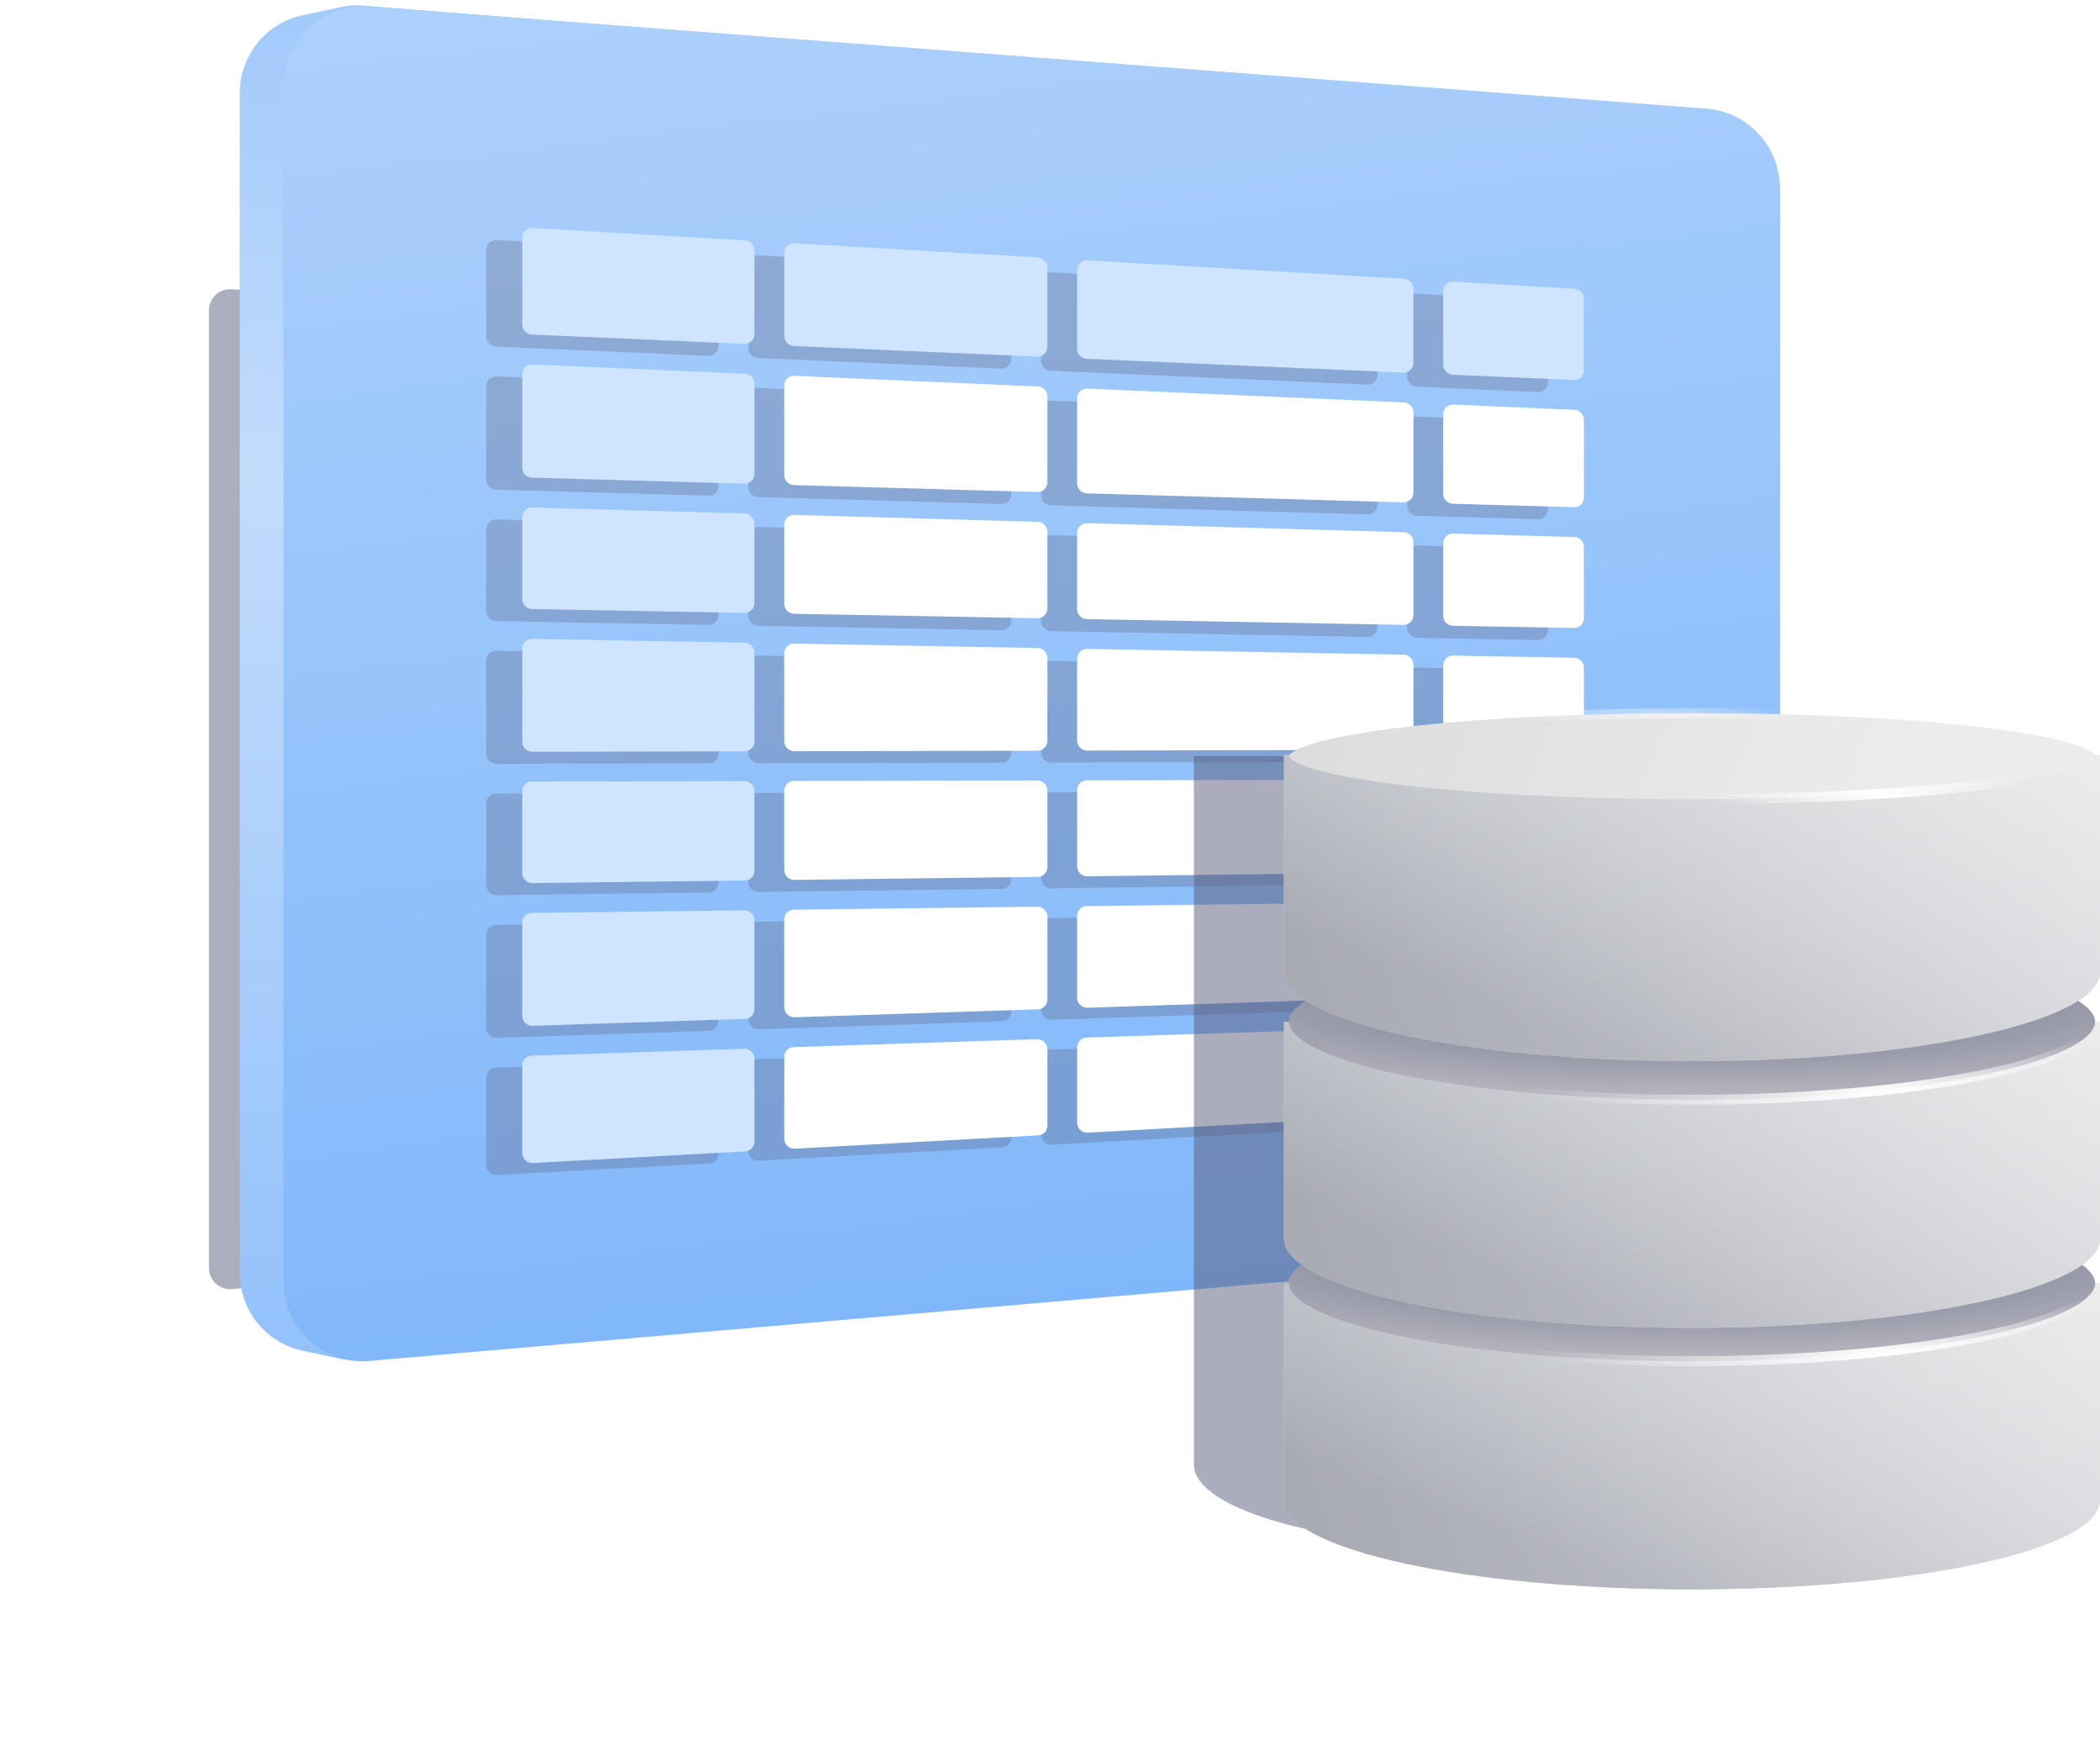
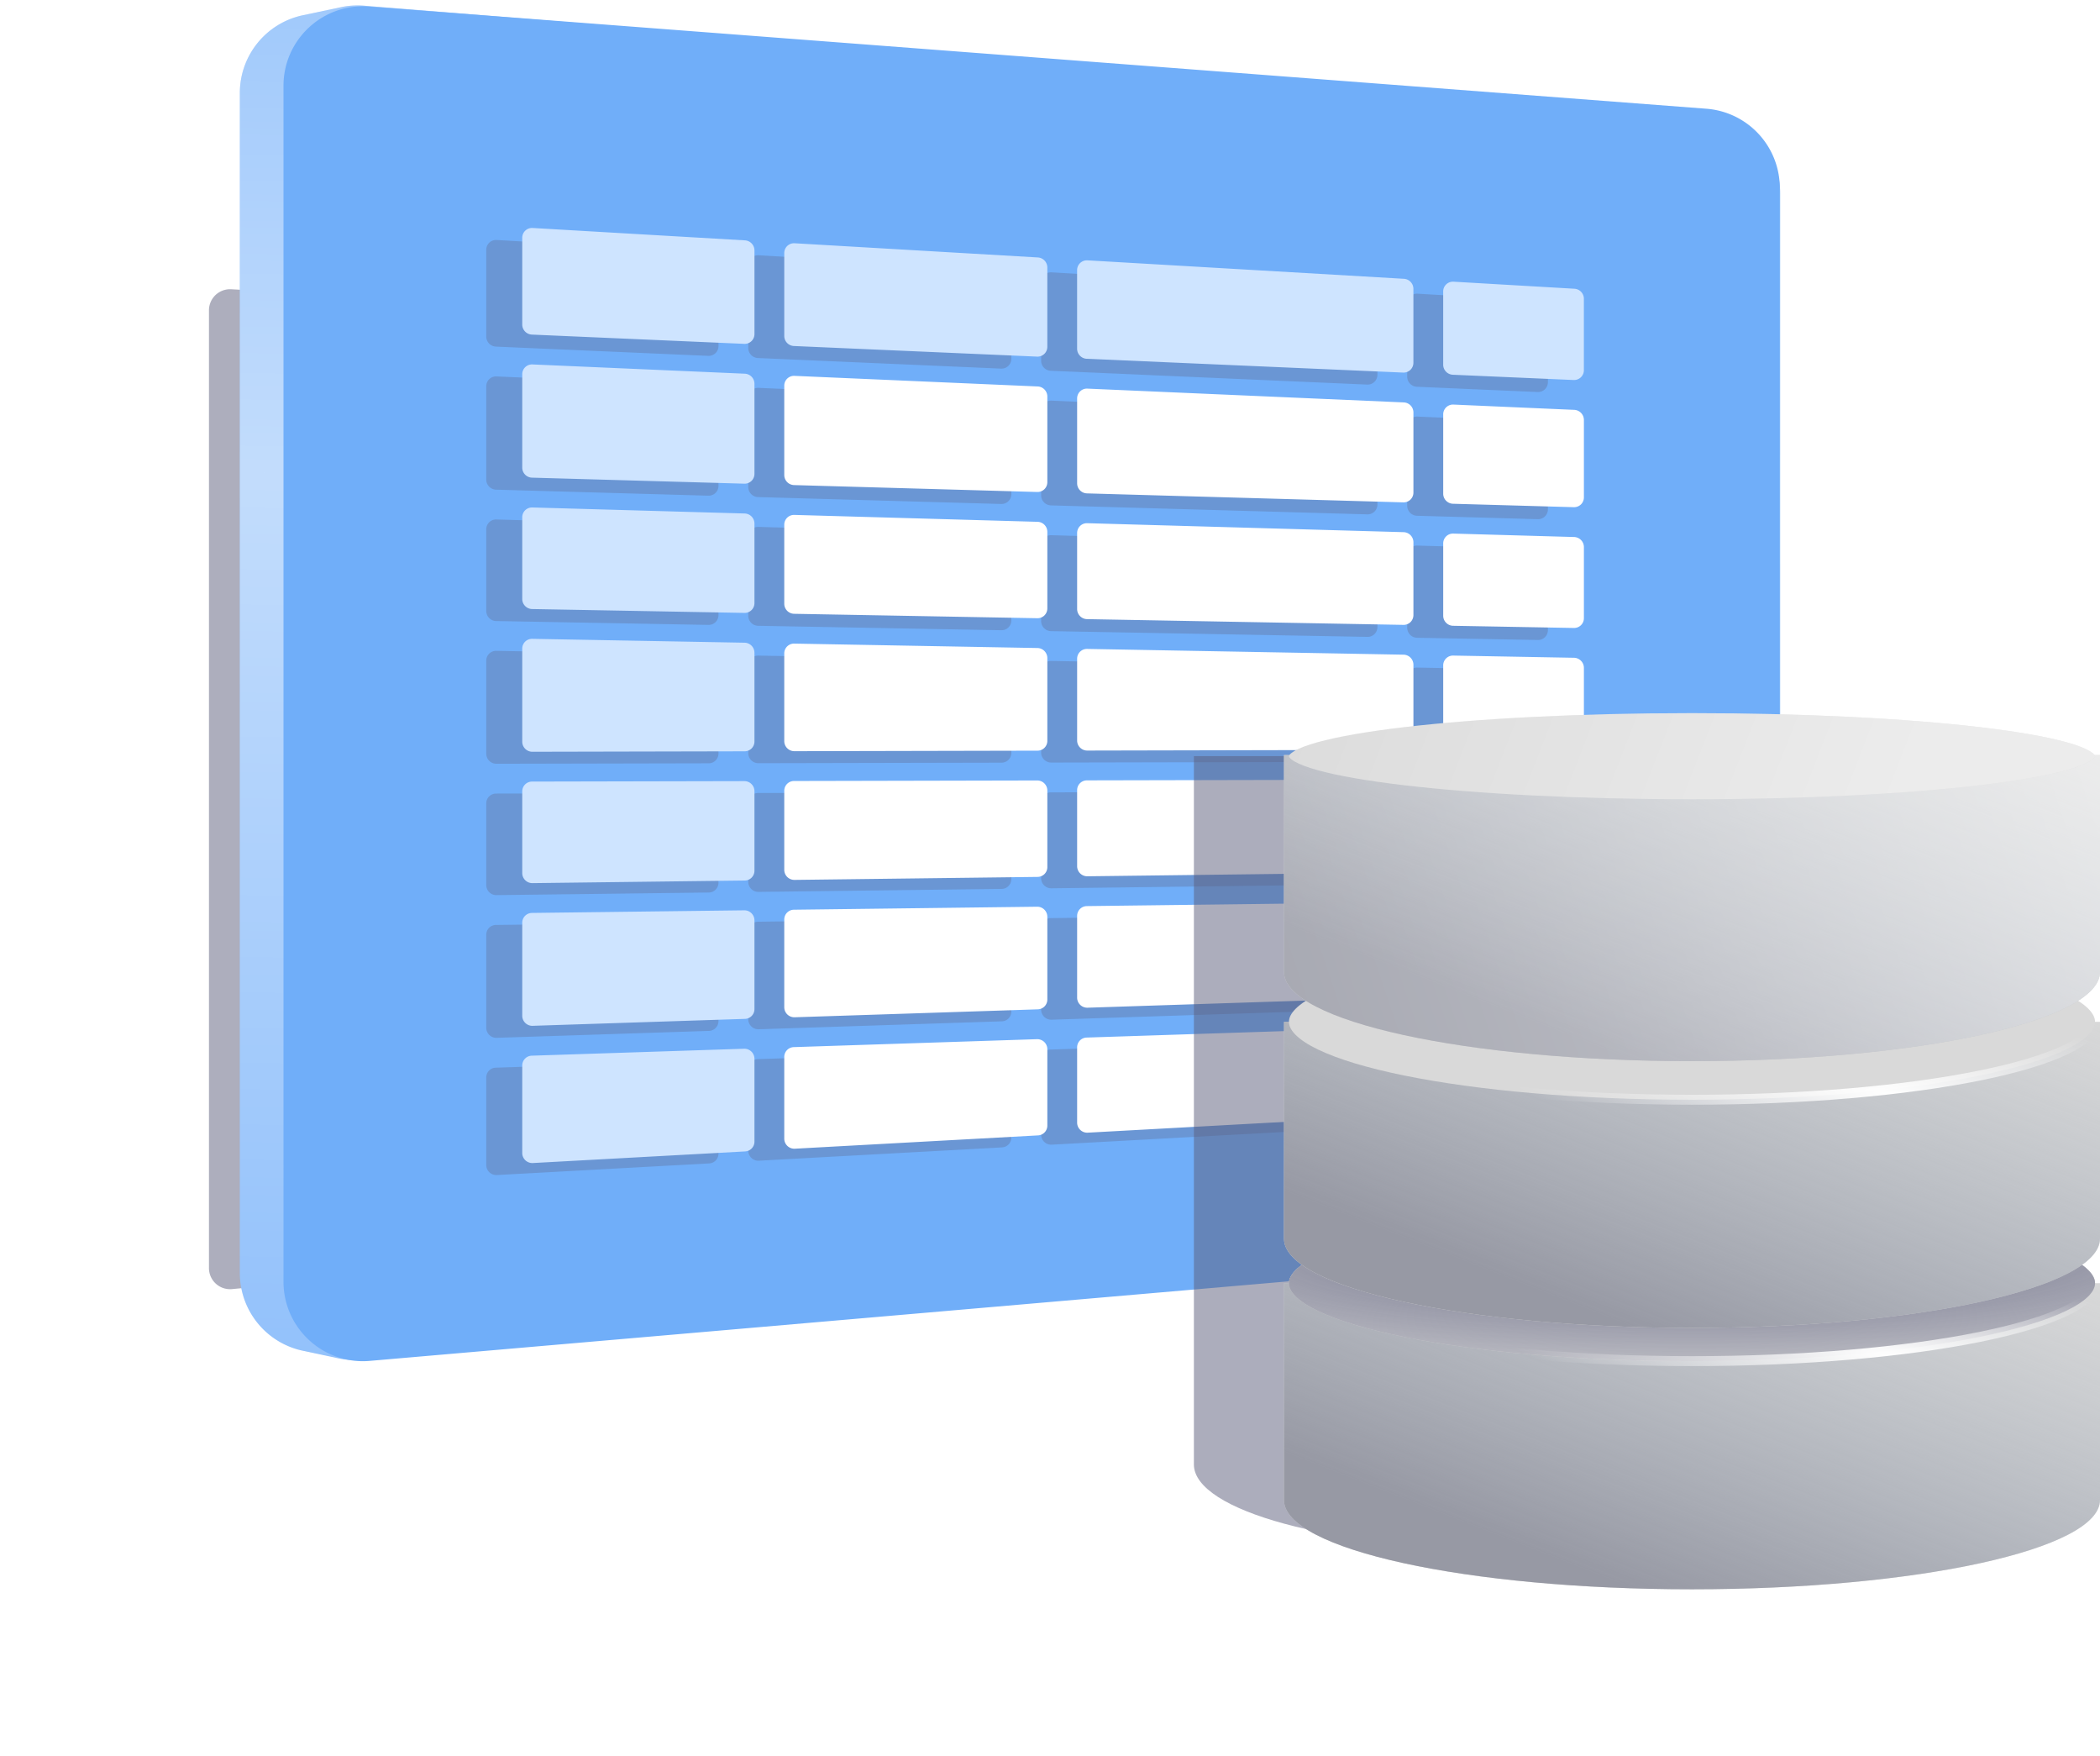
<svg xmlns="http://www.w3.org/2000/svg" width="201" height="168" fill="none">
  <g clip-path="url(#a)">
    <g filter="url(#b)" opacity=".5">
      <path fill="#5B5D7B" d="M20 29.697a2.019 2.019 0 0 1 2.129-2.017l127.132 6.877a2.018 2.018 0 0 1 1.911 2.017v72.668a2.018 2.018 0 0 1-1.828 2.01L22.211 123.357a2.028 2.028 0 0 1-1.55-.516 2.02 2.02 0 0 1-.661-1.494v-91.65Z" />
    </g>
    <path fill="#86BAFA" d="M22.956 8.9a7.604 7.604 0 0 1 6.03-7.44l3.666-.775a7.604 7.604 0 0 1 2.186-.14l128.56 10.389a7.602 7.602 0 0 1 6.992 7.58v92.161a7.6 7.6 0 0 1-6.907 7.572l-128.82 11.868a7.59 7.59 0 0 1-2.286-.135l-3.404-.727a7.604 7.604 0 0 1-6.017-7.436V8.9Z" />
    <path fill="url(#c)" fill-opacity=".5" d="M22.956 8.9a7.604 7.604 0 0 1 6.03-7.44l3.666-.775a7.604 7.604 0 0 1 2.186-.14l128.56 10.389a7.602 7.602 0 0 1 6.992 7.58v92.161a7.6 7.6 0 0 1-6.907 7.572l-128.82 11.868a7.59 7.59 0 0 1-2.286-.135l-3.404-.727a7.604 7.604 0 0 1-6.017-7.436V8.9Z" />
    <path fill="#70AEF9" d="M27.135 8.207c0-4.428 3.769-7.92 8.184-7.582l128.01 9.78a7.607 7.607 0 0 1 7.024 7.583v93.581a7.603 7.603 0 0 1-6.948 7.576l-128.01 11.081c-4.442.385-8.26-3.117-8.26-7.575V8.207Z" />
-     <path fill="url(#d)" fill-opacity=".5" d="M27.135 8.207c0-4.428 3.769-7.92 8.184-7.582l128.01 9.78a7.607 7.607 0 0 1 7.024 7.583v93.581a7.603 7.603 0 0 1-6.948 7.576l-128.01 11.081c-4.442.385-8.26-3.117-8.26-7.575V8.207Z" />
    <g filter="url(#e)">
      <path fill="#5B5D7B" fill-opacity=".3" d="M68.768 25.111c0-.508-.4-.932-.907-.961l-20.325-1.185a.936.936 0 0 0-.994.936v8.304c0 .513.408.94.922.962l20.325.886a.935.935 0 0 0 .98-.938l-.001-8.004ZM47.522 36.022a.936.936 0 0 0-.98.937v8.935c0 .52.417.948.936.963l20.325.576a.936.936 0 0 0 .965-.938V37.87a.966.966 0 0 0-.921-.962l-20.325-.886Zm-.015 13.688a.937.937 0 0 0-.965.937v7.819c0 .523.423.953.946.963l20.325.37a.936.936 0 0 0 .955-.939v-7.612a.966.966 0 0 0-.936-.962l-20.325-.576Zm-.009 12.57a.936.936 0 0 0-.956.939v8.904c0 .53.435.964.965.963l20.325-.044a.934.934 0 0 0 .936-.938v-8.491a.966.966 0 0 0-.945-.963l-20.325-.37Zm-.02 13.658a.937.937 0 0 0-.936.938v7.818c0 .534.44.97.975.963l20.325-.25a.936.936 0 0 0 .926-.938v-7.612a.966.966 0 0 0-.965-.963l-20.325.044Zm-.01 12.572a.935.935 0 0 0-.926.938v8.902c0 .541.453.98.994.962l20.325-.664a.935.935 0 0 0 .907-.937v-8.488c0-.535-.44-.97-.975-.963l-20.325.25Zm-.018 13.659a.934.934 0 0 0-.908.938v8.374c0 .55.466.992 1.015.962l20.325-1.113a.933.933 0 0 0 .886-.936v-7.926a.96.96 0 0 0-.617-.897.955.955 0 0 0-.377-.065l-20.324.663Zm24.17 7.94c0 .55.465.991 1.014.961l23.28-1.274a.939.939 0 0 0 .886-.937v-7.306a.96.96 0 0 0-.617-.897.955.955 0 0 0-.377-.065l-23.28.76a.933.933 0 0 0-.907.937l.001 7.821Zm28.03-1.535c0 .551.467.992 1.016.962l30.287-1.658a.932.932 0 0 0 .886-.936v-6.533a.964.964 0 0 0-.994-.963l-30.287.989a.937.937 0 0 0-.907.938l-.001 7.201Zm35.04-1.917c0 .55.466.991 1.015.961l11.565-.633a.932.932 0 0 0 .886-.936v-6.173a.967.967 0 0 0-.994-.962l-11.565.377a.935.935 0 0 0-.907.938v6.428Zm12.559-10.601a.937.937 0 0 0 .907-.937v-6.874c0-.535-.44-.97-.974-.963l-11.565.142a.937.937 0 0 0-.927.938v7.11c0 .541.453.98.994.962l11.565-.378Zm-.019-11.628a.935.935 0 0 0 .926-.938v-6.804a.966.966 0 0 0-.965-.963l-11.565.025a.94.94 0 0 0-.663.275.934.934 0 0 0-.273.663v6.922c0 .534.441.97.975.963l11.565-.143Zm-.01-11.558a.938.938 0 0 0 .865-.578.94.94 0 0 0 .071-.359v-6.877a.965.965 0 0 0-.945-.963l-11.565-.21a.935.935 0 0 0-.956.938v7.112c0 .53.435.964.965.963l11.565-.026Zm-.019-11.629a.935.935 0 0 0 .955-.938v-6.805a.962.962 0 0 0-.936-.963l-11.565-.328a.937.937 0 0 0-.965.938v6.923c0 .523.423.953.946.963l11.565.21Zm-.01-11.559a.94.94 0 0 0 .681-.264.942.942 0 0 0 .284-.673V41.33a.969.969 0 0 0-.921-.962l-11.565-.504a.936.936 0 0 0-.98.937v7.591c0 .52.417.948.936.963l11.565.327Zm-.014-12.169a.936.936 0 0 0 .979-.938V29.74a.961.961 0 0 0-.907-.962l-11.565-.674a.933.933 0 0 0-.918.565.952.952 0 0 0-.076.372v7.006c0 .513.408.94.922.962l11.565.504Zm-15.338-8.725c0-.508-.4-.931-.908-.961l-30.287-1.766a.935.935 0 0 0-.993.937v7.521c0 .514.408.94.921.962l30.288 1.32a.938.938 0 0 0 .979-.937v-7.076Zm-35.947-3.004c.508.03.908.453.908.962v7.591c0 .536-.444.96-.98.937L72.54 34.26a.966.966 0 0 1-.92-.962v-7.935c0-.541.452-.968.993-.936l23.279 1.357ZM72.555 47.567a.966.966 0 0 1-.936-.962v-8.553c0-.536.444-.96.98-.937l23.28 1.015a.966.966 0 0 1 .92.962v8.197c0 .53-.434.953-.964.938l-23.28-.66Zm28.032.795a.967.967 0 0 1-.936-.963v-8.125c0-.536.443-.96.979-.937l30.287 1.32a.963.963 0 0 1 .922.962v7.663c0 .53-.434.953-.965.938l-30.287-.858Zm-.937 3.79c0-.53.435-.953.966-.938l30.287.859a.964.964 0 0 1 .936.962v6.971a.943.943 0 0 1-.28.67.939.939 0 0 1-.675.268l-30.287-.55a.964.964 0 0 1-.946-.963l-.001-7.279Zm0 12.032c0-.527.429-.948.956-.938l30.287.55c.523.01.946.44.946.963v7.209c0 .52-.417.937-.936.938l-30.287.065a.964.964 0 0 1-.965-.963l-.001-7.824Zm0 12.577c0-.519.418-.936.937-.938l30.287-.065a.965.965 0 0 1 .965.963v6.97a.932.932 0 0 1-.926.938l-30.288.374a.967.967 0 0 1-.974-.963v-7.28l-.001.001Zm0 12.033c0-.516.412-.932.927-.938l30.287-.373a.967.967 0 0 1 .975.963v7.206c0 .508-.4.92-.907.937l-30.287.989a.967.967 0 0 1-.994-.963l-.001-7.821Zm-3.825-.88a.966.966 0 0 1 .975.963v7.919c0 .508-.4.92-.907.937l-23.28.76a.964.964 0 0 1-.994-.962v-8.392c0-.515.411-.931.927-.938l23.279-.287Zm.975-3.791a.935.935 0 0 1-.927.938l-23.279.287a.965.965 0 0 1-.975-.963v-7.563c0-.52.417-.937.936-.938l23.28-.05a.966.966 0 0 1 .965.963v7.326Zm0-12.08c0 .52-.417.938-.936.939l-23.28.05a.966.966 0 0 1-.965-.963v-8.395c0-.526.429-.947.956-.938l23.279.423c.523.01.946.44.946.963v7.921Zm0-12.673a.937.937 0 0 1-.956.938l-23.279-.423a.966.966 0 0 1-.946-.963v-7.564c0-.53.435-.953.965-.938l23.28.66a.965.965 0 0 1 .936.962v7.328Z" />
    </g>
    <path fill="#fff" d="M75.065 108.96c0 .55.466.992 1.015.962l23.28-1.274a.937.937 0 0 0 .885-.937v-7.306a.956.956 0 0 0-.616-.898.965.965 0 0 0-.378-.065l-23.28.76a.938.938 0 0 0-.906.938v7.82Zm28.032-1.534c0 .55.465.992 1.014.962l30.288-1.658a.934.934 0 0 0 .886-.937v-6.532a.968.968 0 0 0-.994-.963l-30.287.989a.933.933 0 0 0-.907.938v7.201Zm35.039-1.918c0 .55.466.992 1.015.962l11.565-.633a.934.934 0 0 0 .886-.937v-6.172a.951.951 0 0 0-.294-.691.958.958 0 0 0-.7-.272l-11.565.378a.933.933 0 0 0-.907.938v6.427Zm12.559-10.6a.933.933 0 0 0 .907-.938v-6.874c0-.534-.44-.97-.975-.963l-11.565.142a.938.938 0 0 0-.926.939v7.109c0 .542.452.98.994.963l11.565-.378Zm-.019-11.628a.935.935 0 0 0 .926-.938v-6.805a.966.966 0 0 0-.965-.963l-11.565.025a.94.94 0 0 0-.663.275.934.934 0 0 0-.273.663v6.922c0 .535.44.97.975.963l11.565-.142Zm-.01-11.558a.94.94 0 0 0 .663-.275.95.95 0 0 0 .273-.663v-6.877a.967.967 0 0 0-.946-.963l-11.565-.21a.935.935 0 0 0-.955.938v7.112c0 .531.434.965.965.963l11.565-.025Zm-.019-11.63a.935.935 0 0 0 .955-.938V52.35a.965.965 0 0 0-.936-.962l-11.565-.328a.936.936 0 0 0-.965.938v6.922c0 .524.423.954.946.963l11.565.209Zm-.01-11.558a.943.943 0 0 0 .681-.264.942.942 0 0 0 .284-.674v-7.414a.969.969 0 0 0-.921-.962l-11.566-.505a.936.936 0 0 0-.979.938v7.59c0 .52.417.948.936.963l11.565.328Zm-74.636-2.115a.967.967 0 0 1-.936-.963v-8.552c0-.536.444-.96.98-.937l23.279 1.014a.966.966 0 0 1 .921.962v8.198c0 .53-.434.953-.965.938L76 46.419Zm28.032.794a.967.967 0 0 1-.936-.962v-8.125c0-.537.443-.961.979-.938l30.287 1.32a.963.963 0 0 1 .922.962v7.664c0 .53-.435.953-.965.938l-30.287-.859Zm-.936 3.791c0-.53.434-.953.965-.938l30.287.858a.968.968 0 0 1 .936.963v6.97a.945.945 0 0 1-.28.671.936.936 0 0 1-.676.268l-30.287-.55a.966.966 0 0 1-.945-.963v-7.28.001Zm0 12.031c0-.527.428-.947.955-.938l30.287.55c.523.01.946.44.946.964v7.209a.94.94 0 0 1-.936.938l-30.287.065a.965.965 0 0 1-.965-.963v-7.825Zm0 12.578c0-.52.416-.937.936-.938l30.287-.065a.966.966 0 0 1 .965.963v6.97a.937.937 0 0 1-.927.938l-30.287.373a.967.967 0 0 1-.974-.963v-7.278Zm0 12.032c0-.515.411-.931.926-.938l30.287-.373a.967.967 0 0 1 .975.963v7.206c0 .508-.4.921-.907.938l-30.287.989a.967.967 0 0 1-.994-.963v-7.822Zm-3.827-.879a.965.965 0 0 1 .975.963v7.918c0 .508-.4.921-.907.938l-23.28.76a.963.963 0 0 1-.993-.963v-8.391c0-.516.41-.932.927-.938l23.279-.287h-.001Zm.975-3.791c0 .515-.41.931-.926.938l-23.28.287a.967.967 0 0 1-.974-.963v-7.563c0-.52.417-.938.936-.939l23.28-.05a.965.965 0 0 1 .964.963v7.327Zm0-12.08c0 .52-.416.937-.936.938l-23.28.05a.966.966 0 0 1-.964-.963v-8.394c0-.527.429-.948.956-.938l23.279.423c.523.01.945.44.945.963v7.921Zm0-12.674a.944.944 0 0 1-.28.67.935.935 0 0 1-.675.268l-23.28-.423a.966.966 0 0 1-.945-.963V50.21c0-.53.435-.952.965-.937l23.28.66a.964.964 0 0 1 .935.962v7.326Z" />
    <path fill="#CEE4FF" d="M72.212 23.963c0-.509-.4-.932-.907-.962L50.98 21.816a.936.936 0 0 0-.994.937v8.303c0 .514.408.94.922.962l20.325.886a.935.935 0 0 0 .98-.937v-8.004ZM50.966 34.874a.936.936 0 0 0-.98.937v8.935c0 .52.417.948.936.962l20.325.576a.937.937 0 0 0 .965-.937v-8.625a.966.966 0 0 0-.92-.962l-20.326-.886Zm-.015 13.687a.936.936 0 0 0-.965.938v7.819c0 .523.423.953.946.963l20.325.369a.937.937 0 0 0 .955-.938V50.1a.966.966 0 0 0-.936-.963l-20.325-.576Zm-.009 12.571a.935.935 0 0 0-.956.938v8.905c0 .53.435.964.965.963l20.325-.044a.937.937 0 0 0 .936-.938v-8.491a.966.966 0 0 0-.945-.963l-20.325-.37Zm-.02 13.658a.937.937 0 0 0-.936.938v7.818c0 .534.44.97.975.963l20.325-.25a.936.936 0 0 0 .926-.939v-7.61a.966.966 0 0 0-.965-.963l-20.325.043Zm-.009 12.572a.935.935 0 0 0-.927.938v8.9c0 .542.453.98.994.963l20.325-.664a.935.935 0 0 0 .907-.938v-8.488c0-.534-.44-.97-.974-.963l-20.325.25v.002Zm-.02 13.659a.939.939 0 0 0-.907.938v8.374c0 .55.466.991 1.015.961l20.325-1.112a.939.939 0 0 0 .886-.937v-7.925a.962.962 0 0 0-.616-.898.956.956 0 0 0-.378-.065l-20.325.664Zm99.728-64.657a.938.938 0 0 0 .979-.937v-6.835a.961.961 0 0 0-.907-.962l-11.565-.674a.934.934 0 0 0-.994.936v7.006c0 .514.408.94.922.962l11.565.504Zm-15.338-8.724c0-.508-.4-.932-.908-.961l-30.287-1.766a.939.939 0 0 0-.917.564.95.95 0 0 0-.076.372v7.522c0 .514.408.94.921.962l30.288 1.32a.938.938 0 0 0 .979-.937V27.64Zm-35.947-3.004c.508.03.908.453.908.961v7.592c0 .536-.444.96-.98.937l-23.279-1.015a.966.966 0 0 1-.92-.962v-7.934c0-.542.451-.968.992-.937l23.28 1.358Z" />
    <g filter="url(#f)">
      <path fill="#5B5D7B" fill-opacity=".5" fill-rule="evenodd" d="M173.617 72.356h-59.345v67.78c0 4.437 13.285 8.035 29.672 8.035 16.388 0 29.673-3.598 29.673-8.035v-67.78Z" clip-rule="evenodd" />
    </g>
    <path fill="#D9D9D9" fill-rule="evenodd" d="M122.895 143.54c0 4.718 17.484 8.543 39.052 8.543 21.569 0 39.053-3.825 39.053-8.543v-20.746h-78.105v20.746Z" clip-rule="evenodd" />
    <path fill="url(#g)" fill-rule="evenodd" d="M122.895 143.54c0 4.718 17.484 8.543 39.052 8.543 21.569 0 39.053-3.825 39.053-8.543v-20.746h-78.105v20.746Z" clip-rule="evenodd" />
-     <path fill="url(#h)" fill-opacity=".5" fill-rule="evenodd" d="M122.895 143.54c0 4.718 17.484 8.543 39.052 8.543 21.569 0 39.053-3.825 39.053-8.543v-20.746h-78.105v20.746Z" clip-rule="evenodd" />
    <path fill="#D9D9D9" d="M123.37 122.794c0-.378.186-.799.653-1.262.468-.464 1.183-.935 2.146-1.398 1.925-.924 4.741-1.769 8.259-2.484 7.027-1.427 16.757-2.314 27.519-2.314 10.763 0 20.493.887 27.52 2.314 3.518.715 6.334 1.56 8.258 2.484.964.463 1.679.934 2.147 1.398.467.463.653.884.653 1.262 0 .377-.186.798-.653 1.261-.468.464-1.183.935-2.147 1.398-1.924.924-4.74 1.769-8.258 2.484-7.027 1.427-16.757 2.314-27.52 2.314-10.762 0-20.492-.887-27.519-2.314-3.518-.715-6.334-1.56-8.259-2.484-.963-.463-1.678-.934-2.146-1.398-.467-.463-.653-.884-.653-1.261Z" />
    <path fill="url(#i)" d="M123.37 122.794c0-.378.186-.799.653-1.262.468-.464 1.183-.935 2.146-1.398 1.925-.924 4.741-1.769 8.259-2.484 7.027-1.427 16.757-2.314 27.519-2.314 10.763 0 20.493.887 27.52 2.314 3.518.715 6.334 1.56 8.258 2.484.964.463 1.679.934 2.147 1.398.467.463.653.884.653 1.262 0 .377-.186.798-.653 1.261-.468.464-1.183.935-2.147 1.398-1.924.924-4.74 1.769-8.258 2.484-7.027 1.427-16.757 2.314-27.52 2.314-10.762 0-20.492-.887-27.519-2.314-3.518-.715-6.334-1.56-8.259-2.484-.963-.463-1.678-.934-2.146-1.398-.467-.463-.653-.884-.653-1.261Z" />
    <path fill="#D9D9D9" d="M123.37 122.794c0-.378.186-.799.653-1.262.468-.464 1.183-.935 2.146-1.398 1.925-.924 4.741-1.769 8.259-2.484 7.027-1.427 16.757-2.314 27.519-2.314 10.763 0 20.493.887 27.52 2.314 3.518.715 6.334 1.56 8.258 2.484.964.463 1.679.934 2.147 1.398.467.463.653.884.653 1.262 0 .377-.186.798-.653 1.261-.468.464-1.183.935-2.147 1.398-1.924.924-4.74 1.769-8.258 2.484-7.027 1.427-16.757 2.314-27.52 2.314-10.762 0-20.492-.887-27.519-2.314-3.518-.715-6.334-1.56-8.259-2.484-.963-.463-1.678-.934-2.146-1.398-.467-.463-.653-.884-.653-1.261Z" />
    <path fill="url(#j)" fill-opacity=".9" d="M123.37 122.794c0-.378.186-.799.653-1.262.468-.464 1.183-.935 2.146-1.398 1.925-.924 4.741-1.769 8.259-2.484 7.027-1.427 16.757-2.314 27.519-2.314 10.763 0 20.493.887 27.52 2.314 3.518.715 6.334 1.56 8.258 2.484.964.463 1.679.934 2.147 1.398.467.463.653.884.653 1.262 0 .377-.186.798-.653 1.261-.468.464-1.183.935-2.147 1.398-1.924.924-4.74 1.769-8.258 2.484-7.027 1.427-16.757 2.314-27.52 2.314-10.762 0-20.492-.887-27.519-2.314-3.518-.715-6.334-1.56-8.259-2.484-.963-.463-1.678-.934-2.146-1.398-.467-.463-.653-.884-.653-1.261Z" />
    <path stroke="url(#k)" stroke-width=".951" d="M123.37 122.794c0-.378.186-.799.653-1.262.468-.464 1.183-.935 2.146-1.398 1.925-.924 4.741-1.769 8.259-2.484 7.027-1.427 16.757-2.314 27.519-2.314 10.763 0 20.493.887 27.52 2.314 3.518.715 6.334 1.56 8.258 2.484.964.463 1.679.934 2.147 1.398.467.463.653.884.653 1.262 0 .377-.186.798-.653 1.261-.468.464-1.183.935-2.147 1.398-1.924.924-4.74 1.769-8.258 2.484-7.027 1.427-16.757 2.314-27.52 2.314-10.762 0-20.492-.887-27.519-2.314-3.518-.715-6.334-1.56-8.259-2.484-.963-.463-1.678-.934-2.146-1.398-.467-.463-.653-.884-.653-1.261Z" />
    <path fill="#D9D9D9" fill-rule="evenodd" d="M122.895 118.528c0 4.718 17.484 8.543 39.052 8.543 21.569 0 39.053-3.825 39.053-8.543V97.781h-78.105v20.747Z" clip-rule="evenodd" />
    <path fill="url(#l)" fill-rule="evenodd" d="M122.895 118.528c0 4.718 17.484 8.543 39.052 8.543 21.569 0 39.053-3.825 39.053-8.543V97.781h-78.105v20.747Z" clip-rule="evenodd" />
-     <path fill="url(#m)" fill-opacity=".5" fill-rule="evenodd" d="M122.895 118.528c0 4.718 17.484 8.543 39.052 8.543 21.569 0 39.053-3.825 39.053-8.543V97.781h-78.105v20.747Z" clip-rule="evenodd" />
    <path fill="#D9D9D9" d="M123.37 97.78c0-.377.186-.797.653-1.26.468-.465 1.183-.936 2.146-1.398 1.925-.925 4.741-1.77 8.259-2.484 7.027-1.428 16.757-2.314 27.519-2.314 10.763 0 20.493.886 27.52 2.314 3.518.714 6.334 1.56 8.258 2.484.964.462 1.679.933 2.147 1.397.467.464.653.884.653 1.262 0 .377-.186.798-.653 1.261-.468.465-1.183.936-2.147 1.398-1.924.925-4.74 1.77-8.258 2.484-7.027 1.428-16.757 2.314-27.52 2.314-10.762 0-20.492-.886-27.519-2.314-3.518-.714-6.334-1.559-8.259-2.484-.963-.462-1.678-.933-2.146-1.398-.467-.463-.653-.884-.653-1.262Z" />
-     <path fill="url(#n)" fill-opacity=".9" d="M123.37 97.78c0-.377.186-.797.653-1.26.468-.465 1.183-.936 2.146-1.398 1.925-.925 4.741-1.77 8.259-2.484 7.027-1.428 16.757-2.314 27.519-2.314 10.763 0 20.493.886 27.52 2.314 3.518.714 6.334 1.56 8.258 2.484.964.462 1.679.933 2.147 1.397.467.464.653.884.653 1.262 0 .377-.186.798-.653 1.261-.468.465-1.183.936-2.147 1.398-1.924.925-4.74 1.77-8.258 2.484-7.027 1.428-16.757 2.314-27.52 2.314-10.762 0-20.492-.886-27.519-2.314-3.518-.714-6.334-1.559-8.259-2.484-.963-.462-1.678-.933-2.146-1.398-.467-.463-.653-.884-.653-1.262Z" />
    <path stroke="url(#o)" stroke-width=".951" d="M123.37 97.78c0-.377.186-.797.653-1.26.468-.465 1.183-.936 2.146-1.398 1.925-.925 4.741-1.77 8.259-2.484 7.027-1.428 16.757-2.314 27.519-2.314 10.763 0 20.493.886 27.52 2.314 3.518.714 6.334 1.56 8.258 2.484.964.462 1.679.933 2.147 1.397.467.464.653.884.653 1.262 0 .377-.186.798-.653 1.261-.468.465-1.183.936-2.147 1.398-1.924.925-4.74 1.77-8.258 2.484-7.027 1.428-16.757 2.314-27.52 2.314-10.762 0-20.492-.886-27.519-2.314-3.518-.714-6.334-1.559-8.259-2.484-.963-.462-1.678-.933-2.146-1.398-.467-.463-.653-.884-.653-1.262Z" />
    <path fill="#D9D9D9" fill-rule="evenodd" d="M122.895 93.001c0 4.718 17.484 8.543 39.052 8.543 21.569 0 39.053-3.825 39.053-8.543V72.255h-78.105v20.746Z" clip-rule="evenodd" />
    <path fill="url(#p)" fill-rule="evenodd" d="M122.895 93.001c0 4.718 17.484 8.543 39.052 8.543 21.569 0 39.053-3.825 39.053-8.543V72.255h-78.105v20.746Z" clip-rule="evenodd" />
    <path fill="url(#q)" fill-opacity=".5" fill-rule="evenodd" d="M122.895 93.001c0 4.718 17.484 8.543 39.052 8.543 21.569 0 39.053-3.825 39.053-8.543V72.255h-78.105v20.746Z" clip-rule="evenodd" />
    <path fill="#D9D9D9" d="M123.37 72.362c0-.012.003-.063.086-.159.085-.1.234-.22.469-.355.469-.27 1.192-.545 2.166-.816 1.941-.54 4.772-1.032 8.297-1.447 7.044-.828 16.788-1.342 27.559-1.342 10.772 0 20.516.514 27.559 1.342 3.525.415 6.357.907 8.298 1.447.974.27 1.697.547 2.166.816.234.135.383.256.469.355.082.096.086.147.086.16 0 .012-.004.063-.086.158-.086.1-.235.22-.469.355-.469.27-1.192.546-2.166.817-1.941.54-4.773 1.031-8.298 1.446-7.043.829-16.787 1.342-27.559 1.342-10.771 0-20.515-.513-27.559-1.342-3.525-.415-6.356-.906-8.297-1.446-.974-.271-1.697-.547-2.166-.817-.235-.135-.384-.256-.469-.355-.083-.096-.086-.146-.086-.159Z" />
    <path fill="url(#r)" fill-opacity=".5" d="M123.37 72.362c0-.012.003-.063.086-.159.085-.1.234-.22.469-.355.469-.27 1.192-.545 2.166-.816 1.941-.54 4.772-1.032 8.297-1.447 7.044-.828 16.788-1.342 27.559-1.342 10.772 0 20.516.514 27.559 1.342 3.525.415 6.357.907 8.298 1.447.974.27 1.697.547 2.166.816.234.135.383.256.469.355.082.096.086.147.086.16 0 .012-.004.063-.086.158-.086.1-.235.22-.469.355-.469.27-1.192.546-2.166.817-1.941.54-4.773 1.031-8.298 1.446-7.043.829-16.787 1.342-27.559 1.342-10.771 0-20.515-.513-27.559-1.342-3.525-.415-6.356-.906-8.297-1.446-.974-.271-1.697-.547-2.166-.817-.235-.135-.384-.256-.469-.355-.083-.096-.086-.146-.086-.159Z" />
-     <path stroke="url(#s)" stroke-width=".951" d="M123.37 72.362c0-.012.003-.063.086-.159.085-.1.234-.22.469-.355.469-.27 1.192-.545 2.166-.816 1.941-.54 4.772-1.032 8.297-1.447 7.044-.828 16.788-1.342 27.559-1.342 10.772 0 20.516.514 27.559 1.342 3.525.415 6.357.907 8.298 1.447.974.27 1.697.547 2.166.816.234.135.383.256.469.355.082.096.086.147.086.16 0 .012-.004.063-.086.158-.086.1-.235.22-.469.355-.469.27-1.192.546-2.166.817-1.941.54-4.773 1.031-8.298 1.446-7.043.829-16.787 1.342-27.559 1.342-10.771 0-20.515-.513-27.559-1.342-3.525-.415-6.356-.906-8.297-1.446-.974-.271-1.697-.547-2.166-.817-.235-.135-.384-.256-.469-.355-.083-.096-.086-.146-.086-.159Z" />
  </g>
  <defs>
    <linearGradient id="c" x1="34.269" x2="30.625" y1="-35.371" y2="152.831" gradientUnits="userSpaceOnUse">
      <stop stop-color="#fff" stop-opacity="0" />
      <stop offset=".429" stop-color="#fff" />
      <stop offset="1" stop-color="#fff" stop-opacity="0" />
    </linearGradient>
    <linearGradient id="d" x1="73.618" x2="98.63" y1="-34.765" y2="172.214" gradientUnits="userSpaceOnUse">
      <stop stop-color="#fff" />
      <stop offset="1" stop-color="#fff" stop-opacity="0" />
    </linearGradient>
    <linearGradient id="g" x1="152.41" x2="168.523" y1="150.523" y2="109.247" gradientUnits="userSpaceOnUse">
      <stop stop-color="#9799A4" />
      <stop offset="1" stop-color="#A4AFBC" stop-opacity="0" />
    </linearGradient>
    <linearGradient id="h" x1="199.709" x2="85.215" y1="126.874" y2="165.539" gradientUnits="userSpaceOnUse">
      <stop stop-color="#fff" />
      <stop offset=".965" stop-color="#fff" stop-opacity="0" />
    </linearGradient>
    <linearGradient id="i" x1="177.185" x2="181.393" y1="110.732" y2="132.26" gradientUnits="userSpaceOnUse">
      <stop stop-color="#9799A4" />
      <stop offset="1" stop-color="#9799A4" stop-opacity="0" />
    </linearGradient>
    <linearGradient id="l" x1="152.41" x2="168.523" y1="125.511" y2="84.234" gradientUnits="userSpaceOnUse">
      <stop stop-color="#9799A4" />
      <stop offset="1" stop-color="#A4AFBC" stop-opacity="0" />
    </linearGradient>
    <linearGradient id="m" x1="199.709" x2="85.215" y1="101.861" y2="140.526" gradientUnits="userSpaceOnUse">
      <stop stop-color="#fff" />
      <stop offset=".965" stop-color="#fff" stop-opacity="0" />
    </linearGradient>
    <linearGradient id="p" x1="152.41" x2="168.523" y1="99.984" y2="58.708" gradientUnits="userSpaceOnUse">
      <stop stop-color="#9799A4" />
      <stop offset="1" stop-color="#A4AFBC" stop-opacity="0" />
    </linearGradient>
    <linearGradient id="q" x1="199.709" x2="85.215" y1="76.335" y2="115" gradientUnits="userSpaceOnUse">
      <stop stop-color="#fff" />
      <stop offset=".965" stop-color="#fff" stop-opacity="0" />
    </linearGradient>
    <linearGradient id="r" x1="182.441" x2="116.996" y1="75.595" y2="50.156" gradientUnits="userSpaceOnUse">
      <stop stop-color="#fff" />
      <stop offset=".965" stop-color="#fff" stop-opacity="0" />
    </linearGradient>
    <radialGradient id="j" cx="0" cy="0" r="1" gradientTransform="matrix(0 14.932 -89.132 0 161.947 119.773)" gradientUnits="userSpaceOnUse">
      <stop stop-color="#5B5D7B" />
      <stop offset="1" stop-color="#5B5D7B" stop-opacity="0" />
    </radialGradient>
    <radialGradient id="k" cx="0" cy="0" r="1" gradientTransform="rotate(-80.538 167.314 -42.08) scale(9.134 43.798)" gradientUnits="userSpaceOnUse">
      <stop stop-color="#fff" />
      <stop offset="1" stop-color="#fff" stop-opacity="0" />
    </radialGradient>
    <radialGradient id="n" cx="0" cy="0" r="1" gradientTransform="matrix(0 14.932 -89.132 0 161.947 94.76)" gradientUnits="userSpaceOnUse">
      <stop stop-color="#5B5D7B" />
      <stop offset="1" stop-color="#5B5D7B" stop-opacity="0" />
    </radialGradient>
    <radialGradient id="o" cx="0" cy="0" r="1" gradientTransform="matrix(1.502 -9.009 43.202 7.2 181.315 104.864)" gradientUnits="userSpaceOnUse">
      <stop stop-color="#fff" />
      <stop offset="1" stop-color="#fff" stop-opacity="0" />
    </radialGradient>
    <radialGradient id="s" cx="0" cy="0" r="1" gradientTransform="matrix(1.502 -5.218 41.007 11.8 181.314 76.465)" gradientUnits="userSpaceOnUse">
      <stop stop-color="#fff" />
      <stop offset="1" stop-color="#fff" stop-opacity="0" />
    </radialGradient>
    <filter id="b" width="169.192" height="133.709" x=".99" y="8.667" color-interpolation-filters="sRGB" filterUnits="userSpaceOnUse">
      <feFlood flood-opacity="0" result="BackgroundImageFix" />
      <feBlend in="SourceGraphic" in2="BackgroundImageFix" result="shape" />
      <feGaussianBlur result="effect1_foregroundBlur_18_8865" stdDeviation="9.505" />
    </filter>
    <filter id="e" width="109.218" height="97.085" x="42.74" y="19.161" color-interpolation-filters="sRGB" filterUnits="userSpaceOnUse">
      <feFlood flood-opacity="0" result="BackgroundImageFix" />
      <feBlend in="SourceGraphic" in2="BackgroundImageFix" result="shape" />
      <feGaussianBlur result="effect1_foregroundBlur_18_8865" stdDeviation="1.901" />
    </filter>
    <filter id="f" width="97.365" height="113.835" x="95.262" y="53.346" color-interpolation-filters="sRGB" filterUnits="userSpaceOnUse">
      <feFlood flood-opacity="0" result="BackgroundImageFix" />
      <feBlend in="SourceGraphic" in2="BackgroundImageFix" result="shape" />
      <feGaussianBlur result="effect1_foregroundBlur_18_8865" stdDeviation="9.505" />
    </filter>
    <clipPath id="a">
      <path fill="#fff" d="M0 0h201v168H0z" />
    </clipPath>
  </defs>
</svg>